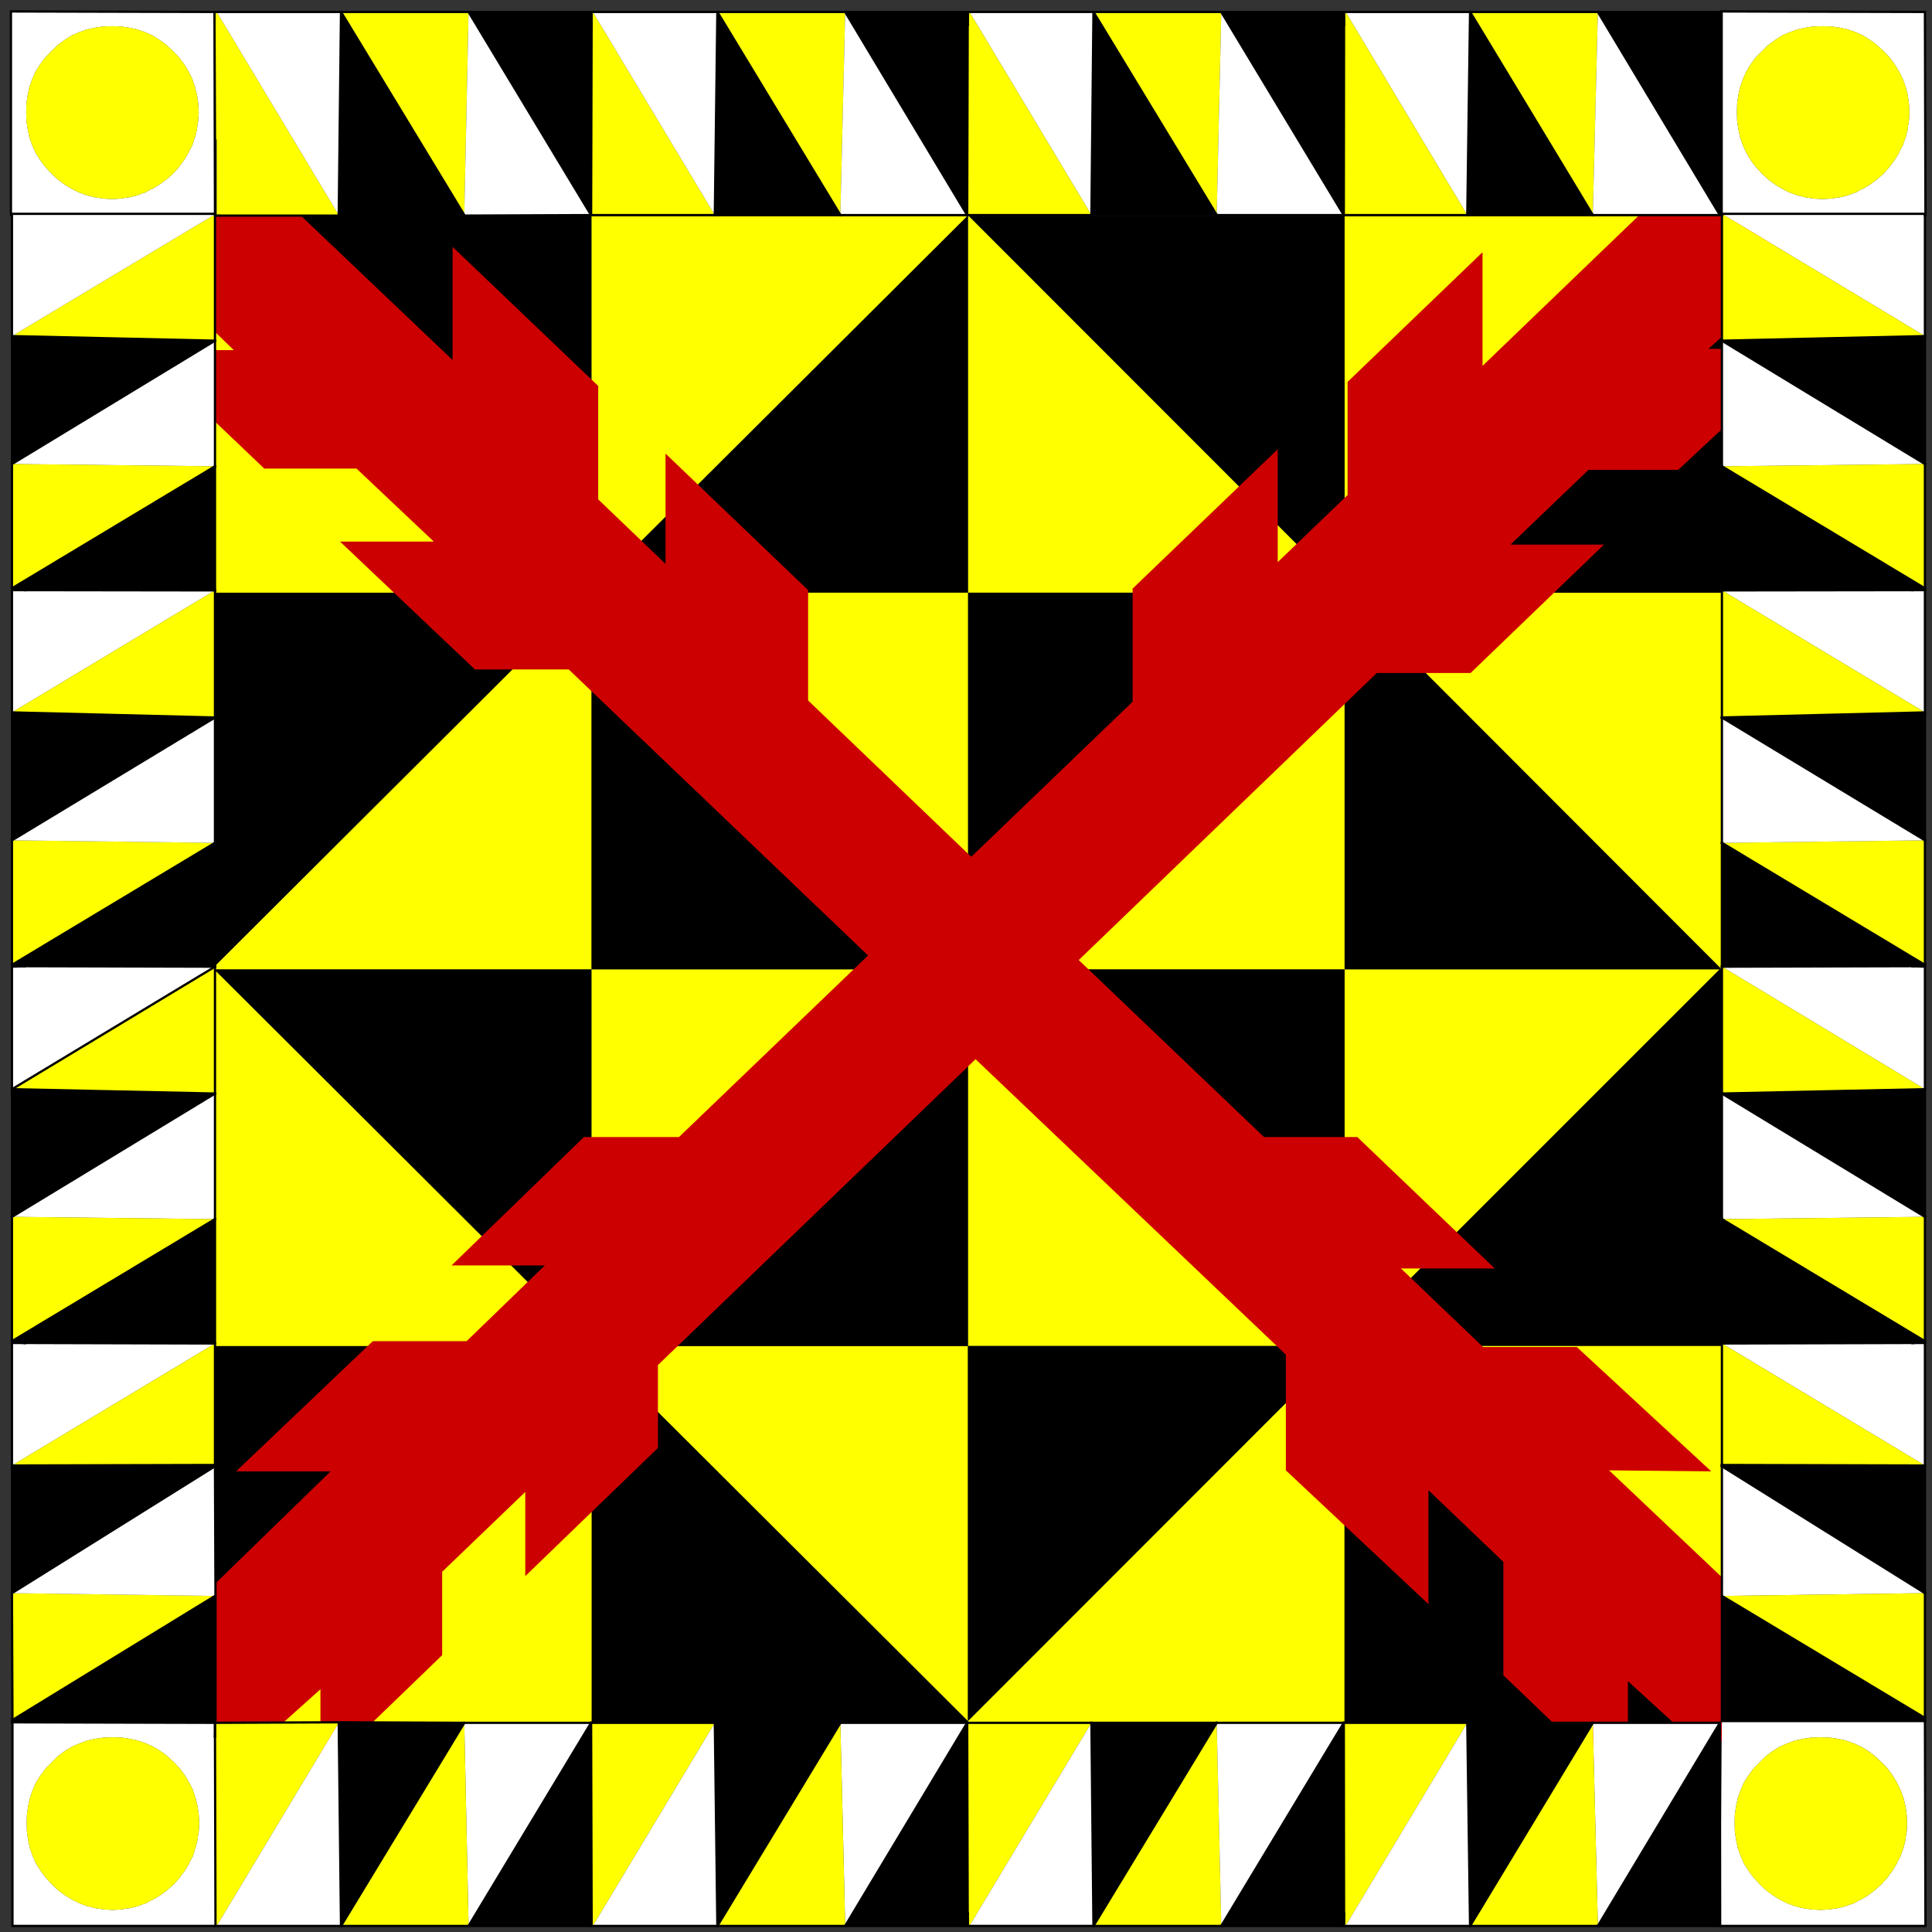
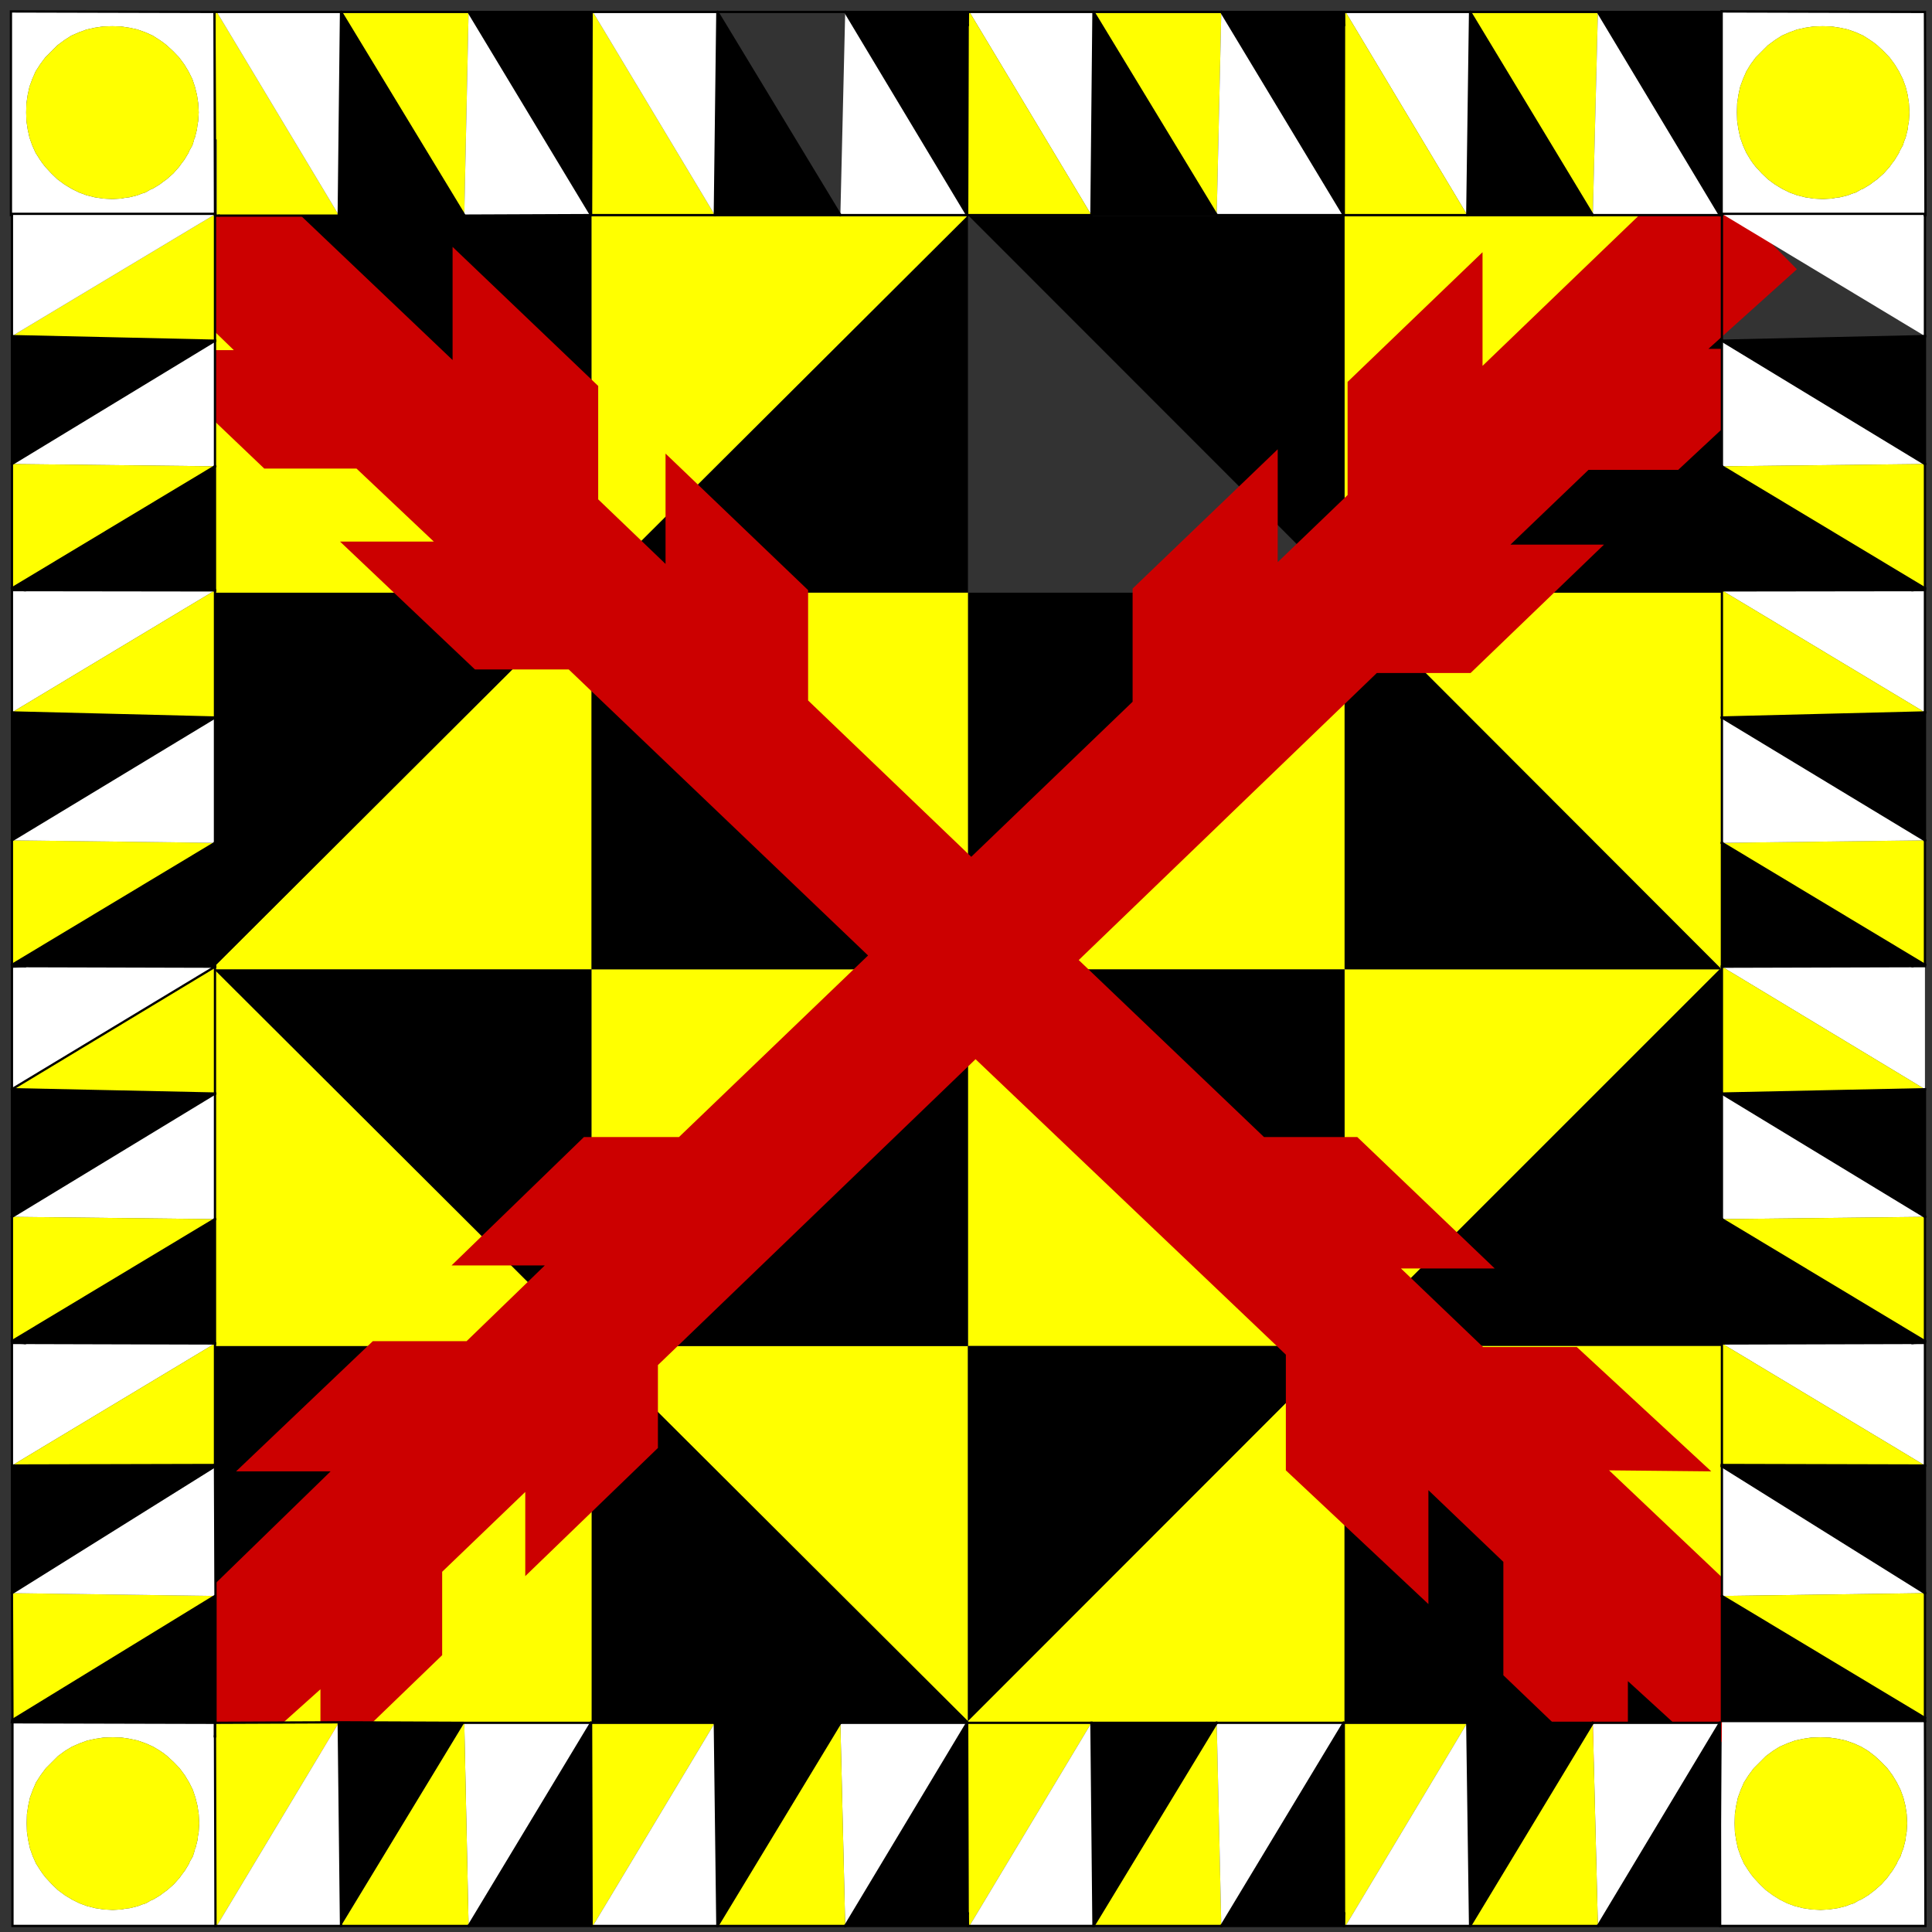
<svg xmlns="http://www.w3.org/2000/svg" version="1.1" id="Layer_1" x="0px" y="0px" width="215.5px" height="215.5px" viewBox="0 0 215.5 215.5" enable-background="new 0 0 215.5 215.5" xml:space="preserve">
  <rect x="0" y="0" width="215.5" height="215.5" fill="#333333" stroke="none" />
  <g>
    <polygon fill-rule="evenodd" clip-rule="evenodd" fill="#FFFF00" points="191.981,24.248 191.981,24.106 149.974,24.106    149.974,66.022 150.088,66.107 191.981,24.248  " />
-     <polygon fill-rule="evenodd" clip-rule="evenodd" fill="#FFFF00" points="149.974,66.107 149.974,66.022 108.08,24.106    107.967,24.106 107.967,66.107 149.974,66.107  " />
    <polygon fill-rule="evenodd" clip-rule="evenodd" points="149.974,66.221 149.974,66.107 107.967,66.107 107.967,108.137    108.08,108.137 149.974,66.221  " />
    <polygon fill-rule="evenodd" clip-rule="evenodd" points="150.088,66.107 149.974,66.221 149.974,108.137 191.783,108.137    191.925,107.995 150.088,66.107  " />
    <polygon fill-rule="evenodd" clip-rule="evenodd" fill="#FFFF00" points="149.974,108.137 149.974,66.221 108.08,108.137    149.974,108.137  " />
    <polygon fill-rule="evenodd" clip-rule="evenodd" fill="#FFFF00" points="191.981,107.995 191.981,66.107 150.088,66.107    191.925,107.995 191.981,107.995  " />
    <polygon fill-rule="evenodd" clip-rule="evenodd" points="191.981,108.137 191.783,108.137 149.974,149.939 150.03,150.138    191.981,150.138 191.981,108.137  " />
    <polygon fill-rule="evenodd" clip-rule="evenodd" points="150.088,66.107 191.981,66.107 191.981,24.248 150.088,66.107  " />
    <polygon fill-rule="evenodd" clip-rule="evenodd" points="149.974,66.022 149.974,24.106 108.08,24.106 149.974,66.022  " />
    <polygon fill-rule="evenodd" clip-rule="evenodd" fill="#FFFF00" points="191.783,108.137 149.974,108.137 149.974,149.939    191.783,108.137  " />
    <polygon fill-rule="evenodd" clip-rule="evenodd" fill="#FFFF00" points="149.775,150.138 149.917,150.053 108.023,108.193    107.967,108.222 107.967,150.138 149.775,150.138  " />
    <polygon fill-rule="evenodd" clip-rule="evenodd" fill="#FFFF00" points="149.974,150.138 149.775,150.138 107.967,191.969    107.967,192.167 149.974,192.167 149.974,150.138  " />
    <polygon fill-rule="evenodd" clip-rule="evenodd" points="150.03,150.138 149.974,150.138 149.974,192.167 191.981,192.167    191.981,192.082 150.03,150.138  " />
    <polygon fill-rule="evenodd" clip-rule="evenodd" points="149.917,150.053 149.974,149.939 149.974,108.137 108.08,108.137    108.023,108.193 149.917,150.053  " />
    <polygon fill-rule="evenodd" clip-rule="evenodd" fill="#FFFF00" points="191.981,192.082 191.981,150.138 150.03,150.138    191.981,192.082  " />
    <polygon fill-rule="evenodd" clip-rule="evenodd" points="23.98,24.106 23.98,24.135 65.874,66.022 65.987,65.852 65.987,24.106    23.98,24.106  " />
    <polygon fill-rule="evenodd" clip-rule="evenodd" fill="#FFFF00" points="23.98,107.74 23.98,108.137 65.987,108.137    65.987,66.107 65.732,66.107 23.98,107.74  " />
    <polygon fill-rule="evenodd" clip-rule="evenodd" points="23.98,108.137 23.98,108.222 65.987,150.109 65.987,108.137    23.98,108.137  " />
    <polygon fill-rule="evenodd" clip-rule="evenodd" points="23.98,66.107 23.98,107.74 65.732,66.107 23.98,66.107  " />
    <polygon fill-rule="evenodd" clip-rule="evenodd" fill="#FFFF00" points="23.98,24.135 23.98,66.107 65.732,66.107 65.874,66.022    23.98,24.135  " />
    <polygon fill-rule="evenodd" clip-rule="evenodd" points="107.967,24.106 107.881,24.106 65.987,65.852 65.987,66.107    107.967,66.107 107.967,24.106  " />
    <polygon fill-rule="evenodd" clip-rule="evenodd" points="65.987,66.107 65.987,108.137 107.967,108.137 65.987,66.107  " />
    <polygon fill-rule="evenodd" clip-rule="evenodd" fill="#FFFF00" points="107.967,108.137 107.967,66.107 65.987,66.107    107.967,108.137  " />
    <polygon fill-rule="evenodd" clip-rule="evenodd" fill="#FFFF00" points="107.967,108.222 107.967,108.137 65.987,108.137    65.987,150.109 66.016,150.138 107.967,108.222  " />
    <polygon fill-rule="evenodd" clip-rule="evenodd" fill="#FFFF00" points="65.987,65.852 107.881,24.106 65.987,24.106    65.987,65.852  " />
    <polygon fill-rule="evenodd" clip-rule="evenodd" points="65.987,150.194 65.987,150.138 23.98,150.138 23.98,192.167    65.987,150.194  " />
    <polygon fill-rule="evenodd" clip-rule="evenodd" points="66.016,150.138 65.987,150.194 65.987,192.167 107.967,192.167    107.967,191.969 66.016,150.138  " />
    <polygon fill-rule="evenodd" clip-rule="evenodd" fill="#FFFF00" points="65.987,150.138 65.987,150.109 23.98,108.222    23.98,150.138 65.987,150.138  " />
    <polygon fill-rule="evenodd" clip-rule="evenodd" fill="#FFFF00" points="107.967,150.138 66.016,150.138 107.967,191.969    107.967,150.138  " />
    <polygon fill-rule="evenodd" clip-rule="evenodd" points="66.016,150.138 107.967,150.138 107.967,108.222 66.016,150.138  " />
    <polygon fill-rule="evenodd" clip-rule="evenodd" fill="#FFFF00" points="65.987,192.167 65.987,150.194 23.98,192.167    65.987,192.167  " />
    <polygon fill-rule="evenodd" clip-rule="evenodd" points="107.967,150.138 107.967,191.969 149.775,150.138 107.967,150.138  " />
    <polygon fill-rule="evenodd" clip-rule="evenodd" fill="#CC0000" points="187.191,52.41 201.676,38.91 190.564,38.91    200.429,30.034 188.835,18.236 165.365,40.81 165.365,28.133 150.314,42.597 150.314,55.217 142.52,62.704 142.52,50.112    126.334,65.653 126.334,78.274 108.335,95.573 90.138,78.132 90.138,65.824 74.236,50.594 74.236,62.903 66.725,55.699    66.725,43.051 50.482,27.538 50.482,40.158 29.139,19.853 17.035,30.289 26.078,39.052 15.618,39.052 29.479,52.268 39.768,52.268    48.385,60.407 37.926,60.407 52.977,74.672 63.437,74.672 96.827,106.577 75.738,126.826 65.137,126.826 50.369,141.147    60.772,141.147 52.042,149.599 41.582,149.599 26.333,164.119 36.877,164.119 16.327,184.113 27.041,196.223 35.743,188.424    35.743,197.726 49.32,184.623 49.32,175.321 58.589,166.416 58.589,175.804 73.386,161.51 73.386,152.265 108.816,118.147    143.427,151.102 143.427,164.006 159.328,178.923 159.328,166.218 167.689,174.215 167.689,186.863 181.579,200.164    181.579,187.516 190.734,195.882 200.372,183.801 179.481,164.006 190.876,164.119 175.882,150.251 165.422,150.251    156.267,141.488 166.726,141.488 151.392,126.826 140.988,126.826 120.325,107.087 153.574,75.069 164.033,75.069 178.914,60.747    168.483,60.747 177.186,52.41 187.191,52.41  " />
    <polygon fill-rule="evenodd" clip-rule="evenodd" fill="#FFFF00" points="178.234,1.333 163.977,1.333 177.667,23.993    178.234,1.333  " />
    <polygon fill-rule="evenodd" clip-rule="evenodd" fill="#FFFFFF" points="163.977,1.333 150.088,1.333 163.665,23.993    163.977,1.333  " />
    <polygon fill-rule="evenodd" clip-rule="evenodd" fill="#FFFF00" points="149.917,1.333 149.917,2.78 149.889,23.993    163.665,23.993 150.088,1.333 149.917,1.333  " />
    <polygon fill-rule="evenodd" clip-rule="evenodd" points="149.917,2.78 149.889,1.333 136.227,1.333 149.889,23.993 149.917,2.78     " />
    <polygon fill-rule="evenodd" clip-rule="evenodd" points="191.868,1.333 178.234,1.333 191.84,23.993 191.868,1.333  " />
    <polygon fill-rule="evenodd" clip-rule="evenodd" points="163.665,23.993 177.667,23.993 163.977,1.333 163.665,23.993  " />
    <polygon fill-rule="evenodd" clip-rule="evenodd" fill="#FFFFFF" points="177.667,23.993 191.84,23.993 178.234,1.333    177.667,23.993  " />
-     <polygon fill-rule="evenodd" clip-rule="evenodd" fill="#FFFF00" points="94.276,1.333 80.018,1.333 93.737,23.993 94.276,1.333     " />
    <polygon fill-rule="evenodd" clip-rule="evenodd" points="65.987,2.78 65.931,1.333 52.269,1.333 65.931,23.993 65.987,2.78  " />
    <polygon fill-rule="evenodd" clip-rule="evenodd" fill="#FFFF00" points="65.987,1.333 65.987,2.78 65.931,23.993 79.735,23.993    66.129,1.333 65.987,1.333  " />
    <polygon fill-rule="evenodd" clip-rule="evenodd" fill="#FFFFFF" points="80.018,1.333 66.129,1.333 79.735,23.993 80.018,1.333     " />
    <polygon fill-rule="evenodd" clip-rule="evenodd" fill="#FFFF00" points="136.227,1.333 121.969,1.333 135.717,23.993    136.227,1.333  " />
    <polygon fill-rule="evenodd" clip-rule="evenodd" fill="#FFFFFF" points="121.969,1.333 108.137,1.333 121.742,23.993    121.969,1.333  " />
    <polygon fill-rule="evenodd" clip-rule="evenodd" points="107.938,2.78 107.938,1.333 94.276,1.333 107.881,23.993 107.938,2.78     " />
    <polygon fill-rule="evenodd" clip-rule="evenodd" fill="#FFFF00" points="107.967,1.333 107.938,2.78 107.881,23.993    121.742,23.993 108.137,1.333 107.967,1.333  " />
    <polygon fill-rule="evenodd" clip-rule="evenodd" fill="#FFFF00" points="52.269,1.333 38.039,1.333 51.787,23.993 52.269,1.333     " />
    <polygon fill-rule="evenodd" clip-rule="evenodd" fill="#FFFF00" points="24.178,1.333 24.037,1.333 24.093,15.542 24.178,15.542    24.178,24.05 24.377,24.05 24.49,24.05 37.784,24.05 37.784,23.993 24.178,1.333  " />
    <polygon fill-rule="evenodd" clip-rule="evenodd" fill="#FFFFFF" points="38.039,1.333 24.178,1.333 37.784,23.993 38.039,1.333     " />
    <polygon fill-rule="evenodd" clip-rule="evenodd" points="51.787,24.05 51.787,23.993 38.039,1.333 37.784,23.993 37.784,24.05    51.787,24.05  " />
    <polygon fill-rule="evenodd" clip-rule="evenodd" fill="#FFFFFF" points="51.787,23.993 51.787,24.05 65.931,23.993 52.269,1.333    51.787,23.993  " />
    <polygon fill-rule="evenodd" clip-rule="evenodd" points="121.742,23.993 135.717,23.993 121.969,1.333 121.742,23.993  " />
    <polygon fill-rule="evenodd" clip-rule="evenodd" points="79.735,23.993 93.737,23.993 80.018,1.333 79.735,23.993  " />
    <polygon fill-rule="evenodd" clip-rule="evenodd" fill="#FFFFFF" points="93.737,23.993 107.881,23.993 94.276,1.333    93.737,23.993  " />
    <polygon fill-rule="evenodd" clip-rule="evenodd" fill="#FFFFFF" points="136.227,1.333 135.717,23.993 149.889,23.993    136.227,1.333  " />
    <polygon fill-rule="evenodd" clip-rule="evenodd" fill="#FFFFFF" points="192.038,1.276 192.038,23.993 192.038,1.276  " />
    <path fill-rule="evenodd" clip-rule="evenodd" fill="#FFFFFF" d="M214.714,1.333l-22.676-0.057v22.716h0.028v-0.142h22.647v0.142   h0.058v-0.142L214.714,1.333L214.714,1.333z M203.319,2.921l0.964,0.028l0.936,0.142l0.907,0.198l0.879,0.312l0.821,0.369   l0.794,0.511l0.368,0.255l0.397,0.312l0.736,0.681l0.652,0.681l0.566,0.766l0.482,0.794l0.425,0.851l0.313,0.851l0.227,0.908   l0.142,0.936l0.057,1.021l-0.057,0.964l-0.085,0.454l-0.057,0.482l-0.227,0.908l-0.171,0.425l-0.142,0.454l-0.227,0.397   l-0.113,0.199l-0.085,0.227l-0.482,0.794l-0.283,0.369l-0.283,0.397l-0.652,0.737l-0.736,0.652l-0.397,0.284l-0.368,0.284   l-0.794,0.482l-0.227,0.085l-0.198,0.114l-0.396,0.227l-0.454,0.142l-0.425,0.17l-0.907,0.227l-0.482,0.057l-0.453,0.085   l-0.964,0.057l-1.021-0.057l-0.936-0.142l-0.906-0.227l-0.851-0.312l-0.851-0.425l-0.794-0.482l-0.765-0.567l-0.681-0.652   l-0.68-0.737l-0.313-0.397l-0.255-0.369l-0.481-0.794l-0.369-0.823l-0.312-0.879l-0.198-0.908l-0.142-0.936l-0.028-0.964   l0.028-1.021l0.142-0.936l0.198-0.908l0.312-0.851l0.369-0.851l0.481-0.794l0.567-0.766l0.68-0.681l0.681-0.681l0.765-0.567   l0.794-0.511l0.851-0.369l0.851-0.312l0.906-0.198l0.936-0.142L203.319,2.921L203.319,2.921z" />
    <polygon fill-rule="evenodd" clip-rule="evenodd" fill="#FFFF00" points="210.122,5.729 209.386,5.048 208.988,4.736 208.62,4.481    207.826,3.971 207.005,3.602 206.126,3.29 205.219,3.092 204.283,2.95 203.319,2.921 202.299,2.95 201.363,3.092 200.457,3.29    199.606,3.602 198.756,3.971 197.962,4.481 197.197,5.048 196.517,5.729 195.837,6.41 195.27,7.175 194.788,7.97 194.419,8.82    194.107,9.671 193.909,10.579 193.768,11.515 193.739,12.536 193.768,13.5 193.909,14.436 194.107,15.343 194.419,16.222    194.788,17.045 195.27,17.839 195.524,18.208 195.837,18.604 196.517,19.342 197.197,19.994 197.962,20.562 198.756,21.043    199.606,21.469 200.457,21.781 201.363,22.008 202.299,22.149 203.319,22.206 204.283,22.149 204.736,22.064 205.219,22.008    206.126,21.781 206.551,21.611 207.005,21.469 207.401,21.242 207.6,21.128 207.826,21.043 208.62,20.562 208.988,20.278    209.386,19.994 210.122,19.342 210.774,18.604 211.058,18.208 211.341,17.839 211.823,17.045 211.908,16.818 212.021,16.619    212.248,16.222 212.39,15.769 212.561,15.343 212.787,14.436 212.844,13.954 212.929,13.5 212.985,12.536 212.929,11.515    212.787,10.579 212.561,9.671 212.248,8.82 211.823,7.97 211.341,7.175 210.774,6.41 210.122,5.729  " />
    <polygon fill-rule="evenodd" clip-rule="evenodd" fill="#FFFFFF" points="214.714,23.993 214.714,23.851 192.066,23.851    214.714,37.492 214.714,23.993  " />
-     <polygon fill-rule="evenodd" clip-rule="evenodd" fill="#FFFF00" points="192.066,23.851 192.066,23.993 192.066,38.002    214.714,37.492 192.066,23.851  " />
    <polygon fill-rule="evenodd" clip-rule="evenodd" fill="#FFFFFF" points="192.066,38.002 192.066,52.013 214.714,51.757    192.066,38.002  " />
    <polygon fill-rule="evenodd" clip-rule="evenodd" points="214.714,51.757 214.714,37.492 192.066,38.002 214.714,51.757  " />
    <polygon fill-rule="evenodd" clip-rule="evenodd" fill="#FFFF00" points="214.714,51.757 192.066,52.013 214.714,65.625    214.714,51.757  " />
    <polygon fill-rule="evenodd" clip-rule="evenodd" fill="#FFFFFF" points="214.714,79.465 214.714,65.824 213.325,65.824    192.066,65.852 214.714,79.465  " />
    <polygon fill-rule="evenodd" clip-rule="evenodd" points="213.325,65.824 214.714,65.767 214.714,65.625 192.066,52.013    192.066,65.852 213.325,65.824  " />
    <polygon fill-rule="evenodd" clip-rule="evenodd" fill="#FFFF00" points="192.066,65.852 192.066,80.032 214.714,79.465    192.066,65.852  " />
    <polygon fill-rule="evenodd" clip-rule="evenodd" points="192.066,94.014 192.066,107.824 213.325,107.768 214.714,107.768    214.714,107.626 192.066,94.014  " />
    <polygon fill-rule="evenodd" clip-rule="evenodd" fill="#FFFF00" points="214.714,107.626 214.714,93.73 192.066,94.014    214.714,107.626  " />
    <polygon fill-rule="evenodd" clip-rule="evenodd" fill="#FFFFFF" points="214.714,107.824 213.325,107.768 192.066,107.824    214.714,121.494 214.714,107.824  " />
    <polygon fill-rule="evenodd" clip-rule="evenodd" fill="#FFFFFF" points="192.066,80.032 192.066,94.014 214.714,93.73    192.066,80.032  " />
    <polygon fill-rule="evenodd" clip-rule="evenodd" points="214.714,79.465 192.066,80.032 214.714,93.73 214.714,79.465  " />
    <polygon fill-rule="evenodd" clip-rule="evenodd" points="214.714,135.73 214.714,121.494 192.066,121.977 214.714,135.73  " />
    <polygon fill-rule="evenodd" clip-rule="evenodd" fill="#FFFFFF" points="192.066,121.977 192.066,135.986 214.714,135.73    192.066,121.977  " />
    <polygon fill-rule="evenodd" clip-rule="evenodd" points="214.714,149.74 214.714,149.599 192.066,135.986 192.066,149.854    213.325,149.797 214.714,149.74  " />
    <polygon fill-rule="evenodd" clip-rule="evenodd" fill="#FFFFFF" points="214.714,149.797 213.325,149.797 192.066,149.854    214.714,163.467 214.714,149.797  " />
    <polygon fill-rule="evenodd" clip-rule="evenodd" fill="#FFFF00" points="192.066,121.977 214.714,121.494 192.066,107.824    192.066,121.977  " />
    <polygon fill-rule="evenodd" clip-rule="evenodd" fill="#FFFF00" points="214.714,135.73 192.066,135.986 214.714,149.599    214.714,135.73  " />
    <polygon fill-rule="evenodd" clip-rule="evenodd" points="214.714,177.703 214.714,163.467 192.066,163.41 192.066,163.552    214.714,177.703  " />
    <polygon fill-rule="evenodd" clip-rule="evenodd" fill="#FFFFFF" points="192.066,163.552 192.066,178.016 214.714,177.703    192.066,163.552  " />
    <polygon fill-rule="evenodd" clip-rule="evenodd" points="192.066,178.016 192.066,191.969 214.714,191.969 214.714,191.628    192.066,178.016  " />
    <polygon fill-rule="evenodd" clip-rule="evenodd" points="191.868,163.41 192.038,163.495 192.066,163.552 192.066,163.41    191.868,163.41  " />
    <polygon fill-rule="evenodd" clip-rule="evenodd" fill="#FFFF00" points="214.714,177.703 192.066,178.016 214.714,191.628    214.714,177.703  " />
    <polygon fill-rule="evenodd" clip-rule="evenodd" fill="#FFFF00" points="192.066,163.41 214.714,163.467 192.066,149.854    192.066,163.41  " />
    <path fill-rule="evenodd" clip-rule="evenodd" fill="#FFFFFF" d="M214.714,191.969h-22.647l-0.198,22.857h22.903L214.714,191.969   L214.714,191.969z M193.483,203.369l0.028-1.021l0.143-0.937l0.198-0.907l0.312-0.851l0.368-0.851l0.511-0.795l0.566-0.766   l0.681-0.681l0.681-0.681l0.765-0.566l0.766-0.482l0.851-0.369l0.85-0.312l0.907-0.198l0.936-0.143l1.021-0.028l0.964,0.028   l0.964,0.143l0.907,0.198l0.878,0.312l0.822,0.369l0.794,0.482l0.736,0.566l0.737,0.681l0.652,0.681l0.566,0.766l0.482,0.795   l0.425,0.851l0.312,0.851l0.227,0.907l0.143,0.937l0.057,1.021l-0.057,0.964l-0.085,0.454l-0.058,0.482l-0.227,0.907l-0.17,0.426   l-0.142,0.453l-0.227,0.397l-0.113,0.198l-0.085,0.228l-0.482,0.794l-0.283,0.368l-0.283,0.397l-0.652,0.737l-0.737,0.652   l-0.736,0.567l-0.794,0.481l-0.227,0.085l-0.198,0.114l-0.397,0.227l-0.453,0.142l-0.425,0.17l-0.907,0.228l-0.964,0.142   l-0.964,0.057l-1.021-0.057l-0.936-0.142l-0.907-0.228l-0.85-0.312l-0.851-0.426l-0.766-0.481l-0.765-0.567l-0.681-0.652   l-0.681-0.737l-0.312-0.397l-0.255-0.368l-0.511-0.794l-0.368-0.823l-0.312-0.879l-0.198-0.907l-0.143-0.937L193.483,203.369   L193.483,203.369z" />
    <polygon fill-rule="evenodd" clip-rule="evenodd" fill="#FFFF00" points="196.29,196.563 195.609,197.243 195.043,198.009    194.532,198.804 194.164,199.654 193.853,200.505 193.654,201.412 193.512,202.349 193.483,203.369 193.512,204.333    193.654,205.27 193.853,206.177 194.164,207.056 194.532,207.879 195.043,208.673 195.298,209.041 195.609,209.438 196.29,210.176    196.971,210.828 197.735,211.396 198.501,211.877 199.352,212.303 200.201,212.614 201.108,212.842 202.044,212.983    203.064,213.04 204.028,212.983 204.992,212.842 205.899,212.614 206.324,212.444 206.777,212.303 207.175,212.076    207.373,211.962 207.6,211.877 208.394,211.396 209.13,210.828 209.867,210.176 210.52,209.438 210.803,209.041 211.086,208.673    211.568,207.879 211.653,207.651 211.767,207.453 211.993,207.056 212.135,206.603 212.305,206.177 212.531,205.27    212.589,204.787 212.674,204.333 212.73,203.369 212.674,202.349 212.531,201.412 212.305,200.505 211.993,199.654    211.568,198.804 211.086,198.009 210.52,197.243 209.867,196.563 209.13,195.882 208.394,195.315 207.6,194.833 206.777,194.464    205.899,194.152 204.992,193.954 204.028,193.812 203.064,193.783 202.044,193.812 201.108,193.954 200.201,194.152    199.352,194.464 198.501,194.833 197.735,195.315 196.971,195.882 196.29,196.563  " />
    <polygon fill-rule="evenodd" clip-rule="evenodd" fill="#FFFF00" points="163.665,192.167 149.889,192.167 149.917,213.437    149.917,214.826 150.088,214.826 163.665,192.167  " />
    <polygon fill-rule="evenodd" clip-rule="evenodd" points="177.667,192.167 163.665,192.167 163.977,214.826 177.667,192.167  " />
    <polygon fill-rule="evenodd" clip-rule="evenodd" fill="#FFFFFF" points="191.84,192.167 177.667,192.167 178.234,214.826    191.84,192.167  " />
    <polygon fill-rule="evenodd" clip-rule="evenodd" fill="#FFFFFF" points="150.088,214.826 163.977,214.826 163.665,192.167    150.088,214.826  " />
    <polygon fill-rule="evenodd" clip-rule="evenodd" points="149.889,214.826 149.917,213.437 149.889,192.167 136.227,214.826    149.889,214.826  " />
    <polygon fill-rule="evenodd" clip-rule="evenodd" fill="#FFFF00" points="163.977,214.826 178.234,214.826 177.667,192.167    163.977,214.826  " />
    <polygon fill-rule="evenodd" clip-rule="evenodd" points="178.234,214.826 191.868,214.826 191.84,192.167 178.234,214.826  " />
    <polygon fill-rule="evenodd" clip-rule="evenodd" fill="#FFFF00" points="79.735,192.167 65.931,192.167 65.987,213.437    65.987,214.826 66.129,214.826 79.735,192.167  " />
    <polygon fill-rule="evenodd" clip-rule="evenodd" points="93.737,192.167 79.735,192.167 80.018,214.826 93.737,192.167  " />
    <polygon fill-rule="evenodd" clip-rule="evenodd" fill="#FFFF00" points="121.742,192.167 107.881,192.167 107.938,213.437    107.967,214.826 108.137,214.826 121.742,192.167  " />
    <polygon fill-rule="evenodd" clip-rule="evenodd" points="135.717,192.167 121.742,192.167 121.969,214.826 135.717,192.167  " />
    <polygon fill-rule="evenodd" clip-rule="evenodd" fill="#FFFFFF" points="107.881,192.167 93.737,192.167 94.276,214.826    107.881,192.167  " />
    <polygon fill-rule="evenodd" clip-rule="evenodd" fill="#FFFF00" points="37.784,192.11 23.98,192.167 23.98,193.67    24.037,214.826 24.178,214.826 37.784,192.167 37.784,192.11  " />
    <path fill-rule="evenodd" clip-rule="evenodd" fill="#FFFFFF" d="M23.98,192.224v-0.057L1.389,192.11v22.716h22.648L23.98,193.67   V192.224L23.98,192.224z M5.782,210.176l-0.68-0.737l-0.312-0.397l-0.255-0.368l-0.51-0.794l-0.369-0.823l-0.312-0.879   l-0.198-0.907l-0.142-0.937l-0.028-0.964l0.028-1.021l0.142-0.937l0.198-0.907l0.312-0.851l0.369-0.851l0.51-0.795l0.567-0.766   l0.68-0.681l0.681-0.681l0.765-0.566l0.793-0.482l0.851-0.369l0.85-0.312l0.907-0.198l0.936-0.143l1.02-0.028l0.964,0.028   l0.936,0.143l0.907,0.198l0.878,0.312l0.822,0.369l0.793,0.482l0.369,0.255l0.396,0.312l0.737,0.681l0.652,0.681l0.567,0.766   l0.482,0.795l0.425,0.851l0.284,0.851l0.227,0.907l0.142,0.937l0.057,1.021l-0.057,0.964l-0.085,0.454l-0.057,0.482l-0.227,0.907   l-0.057,0.085l-0.028,0.113l-0.057,0.228l-0.142,0.453l-0.227,0.397l-0.113,0.198l-0.085,0.228l-0.482,0.794l-0.284,0.368   l-0.283,0.397l-0.652,0.737l-0.737,0.652l-0.396,0.283l-0.369,0.284l-0.793,0.481l-0.227,0.085l-0.198,0.114l-0.397,0.227   l-0.454,0.142l-0.425,0.17l-0.907,0.228l-0.482,0.057l-0.454,0.085l-0.964,0.057l-1.02-0.057l-0.936-0.142l-0.907-0.228   l-0.85-0.312l-0.851-0.426l-0.793-0.481l-0.765-0.567L5.782,210.176L5.782,210.176z" />
    <polygon fill-rule="evenodd" clip-rule="evenodd" fill="#FFFF00" points="2.976,203.369 3.004,204.333 3.146,205.27 3.345,206.177    3.656,207.056 4.025,207.879 4.535,208.673 4.79,209.041 5.102,209.438 5.782,210.176 6.463,210.828 7.228,211.396 8.021,211.877    8.872,212.303 9.722,212.614 10.629,212.842 11.565,212.983 12.585,213.04 13.549,212.983 14.002,212.898 14.484,212.842    15.392,212.614 15.816,212.444 16.27,212.303 16.667,212.076 16.865,211.962 17.092,211.877 17.886,211.396 18.254,211.111    18.651,210.828 19.388,210.176 20.04,209.438 20.323,209.041 20.607,208.673 21.089,207.879 21.174,207.651 21.287,207.453    21.514,207.056 21.656,206.603 21.712,206.375 21.741,206.262 21.797,206.177 22.024,205.27 22.081,204.787 22.166,204.333    22.223,203.369 22.166,202.349 22.024,201.412 21.797,200.505 21.514,199.654 21.089,198.804 20.607,198.009 20.04,197.243    19.388,196.563 18.651,195.882 18.254,195.57 17.886,195.315 17.092,194.833 16.27,194.464 15.392,194.152 14.484,193.954    13.549,193.812 12.585,193.783 11.565,193.812 10.629,193.954 9.722,194.152 8.872,194.464 8.021,194.833 7.228,195.315    6.463,195.882 5.782,196.563 5.102,197.243 4.535,198.009 4.025,198.804 3.656,199.654 3.345,200.505 3.146,201.412 3.004,202.349    2.976,203.369  " />
    <polygon fill-rule="evenodd" clip-rule="evenodd" points="37.784,192.11 37.784,192.167 38.039,214.826 51.787,192.167    37.784,192.11  " />
    <polygon fill-rule="evenodd" clip-rule="evenodd" fill="#FFFFFF" points="51.787,192.167 52.269,214.826 65.931,192.167    51.787,192.167  " />
    <polygon fill-rule="evenodd" clip-rule="evenodd" fill="#FFFF00" points="38.039,214.826 52.269,214.826 51.787,192.167    38.039,214.826  " />
    <polygon fill-rule="evenodd" clip-rule="evenodd" fill="#FFFFFF" points="24.178,214.826 38.039,214.826 37.784,192.167    24.178,214.826  " />
    <polygon fill-rule="evenodd" clip-rule="evenodd" fill="#FFFF00" points="121.969,214.826 136.227,214.826 135.717,192.167    121.969,214.826  " />
    <polygon fill-rule="evenodd" clip-rule="evenodd" fill="#FFFFFF" points="108.137,214.826 121.969,214.826 121.742,192.167    108.137,214.826  " />
    <polygon fill-rule="evenodd" clip-rule="evenodd" points="107.938,214.826 107.938,213.437 107.881,192.167 94.276,214.826    107.938,214.826  " />
    <polygon fill-rule="evenodd" clip-rule="evenodd" fill="#FFFF00" points="80.018,214.826 94.276,214.826 93.737,192.167    80.018,214.826  " />
    <polygon fill-rule="evenodd" clip-rule="evenodd" fill="#FFFFFF" points="66.129,214.826 80.018,214.826 79.735,192.167    66.129,214.826  " />
    <polygon fill-rule="evenodd" clip-rule="evenodd" points="65.931,214.826 65.987,213.437 65.931,192.167 52.269,214.826    65.931,214.826  " />
    <polygon fill-rule="evenodd" clip-rule="evenodd" fill="#FFFFFF" points="135.717,192.167 136.227,214.826 149.889,192.167    135.717,192.167  " />
    <path fill-rule="evenodd" clip-rule="evenodd" fill="#FFFFFF" d="M23.923,1.39V1.333L1.219,1.276v22.716h0.113v-0.142H23.98   L23.923,1.39L23.923,1.39z M2.919,12.536l0.028-1.021l0.142-0.936l0.199-0.908L3.6,8.82L3.968,7.97l0.51-0.794L5.045,6.41   l0.68-0.681l0.68-0.681l0.766-0.567l0.793-0.511l0.851-0.369l0.85-0.312l0.907-0.198l0.935-0.142l1.021-0.028l0.964,0.028   l0.936,0.142l0.907,0.198l0.879,0.312l0.822,0.369l0.794,0.511l0.368,0.255l0.397,0.312l0.737,0.681l0.652,0.681l0.567,0.766   l0.482,0.794l0.425,0.851l0.284,0.851l0.227,0.908l0.142,0.936l0.057,1.021L22.109,13.5l-0.085,0.454l-0.057,0.482l-0.227,0.908   l-0.057,0.085l-0.028,0.113l-0.057,0.227l-0.142,0.454l-0.227,0.397l-0.113,0.199l-0.085,0.227l-0.482,0.794l-0.284,0.369   l-0.283,0.397l-0.652,0.737l-0.737,0.652l-0.397,0.284l-0.368,0.284l-0.794,0.482l-0.227,0.085l-0.198,0.114l-0.397,0.227   l-0.454,0.142l-0.425,0.17l-0.907,0.227l-0.482,0.057l-0.454,0.085l-0.964,0.057l-1.021-0.057l-0.935-0.142l-0.907-0.227   l-0.85-0.312l-0.851-0.425l-0.793-0.482l-0.766-0.567l-0.68-0.652l-0.68-0.737l-0.312-0.397l-0.255-0.369l-0.51-0.794L3.6,16.222   l-0.312-0.879l-0.199-0.908L2.948,13.5L2.919,12.536L2.919,12.536z" />
    <polygon fill-rule="evenodd" clip-rule="evenodd" fill="#FFFF00" points="5.726,5.729 5.045,6.41 4.479,7.175 3.968,7.97 3.6,8.82    3.288,9.671 3.089,10.579 2.948,11.515 2.919,12.536 2.948,13.5 3.089,14.436 3.288,15.343 3.6,16.222 3.968,17.045 4.479,17.839    4.733,18.208 5.045,18.604 5.726,19.342 6.406,19.994 7.171,20.562 7.965,21.043 8.815,21.469 9.666,21.781 10.573,22.008    11.508,22.149 12.528,22.206 13.492,22.149 13.946,22.064 14.428,22.008 15.334,21.781 15.76,21.611 16.213,21.469 16.61,21.242    16.809,21.128 17.035,21.043 17.829,20.562 18.197,20.278 18.594,19.994 19.332,19.342 19.983,18.604 20.267,18.208 20.55,17.839    21.032,17.045 21.117,16.818 21.23,16.619 21.457,16.222 21.599,15.769 21.656,15.542 21.684,15.428 21.741,15.343 21.967,14.436    22.024,13.954 22.109,13.5 22.166,12.536 22.109,11.515 21.967,10.579 21.741,9.671 21.457,8.82 21.032,7.97 20.55,7.175    19.983,6.41 19.332,5.729 18.594,5.048 18.197,4.736 17.829,4.481 17.035,3.971 16.213,3.602 15.334,3.29 14.428,3.092    13.492,2.95 12.528,2.921 11.508,2.95 10.573,3.092 9.666,3.29 8.815,3.602 7.965,3.971 7.171,4.481 6.406,5.048 5.726,5.729  " />
    <polygon fill-rule="evenodd" clip-rule="evenodd" fill="#FFFF00" points="23.98,23.851 23.98,23.908 1.332,37.492 23.98,38.002    23.98,23.851  " />
    <polygon fill-rule="evenodd" clip-rule="evenodd" fill="#FFFFFF" points="23.98,23.908 23.98,23.851 1.332,23.851 1.332,23.993    1.332,37.492 23.98,23.908  " />
    <polygon fill-rule="evenodd" clip-rule="evenodd" fill="#FFFFFF" points="23.98,52.013 23.98,38.002 1.332,51.757 23.98,52.013     " />
    <polygon fill-rule="evenodd" clip-rule="evenodd" points="1.332,37.492 1.332,51.757 23.98,38.002 1.332,37.492  " />
    <polygon fill-rule="evenodd" clip-rule="evenodd" fill="#FFFFFF" points="2.778,65.824 1.332,65.824 1.332,79.465 23.98,65.852    2.778,65.824  " />
    <polygon fill-rule="evenodd" clip-rule="evenodd" points="1.332,65.625 1.332,65.767 2.778,65.824 23.98,65.852 23.98,52.013    1.332,65.625  " />
    <polygon fill-rule="evenodd" clip-rule="evenodd" points="1.332,107.768 2.778,107.768 23.98,107.824 23.98,94.014 1.332,107.626    1.332,107.768  " />
    <polygon fill-rule="evenodd" clip-rule="evenodd" fill="#FFFFFF" points="2.778,107.768 1.332,107.824 1.332,121.494    23.98,107.824 2.778,107.768  " />
    <polygon fill-rule="evenodd" clip-rule="evenodd" fill="#FFFF00" points="1.332,93.73 1.332,107.626 23.98,94.014 1.332,93.73  " />
    <polygon fill-rule="evenodd" clip-rule="evenodd" points="1.332,79.465 1.332,93.73 23.98,80.032 1.332,79.465  " />
    <polygon fill-rule="evenodd" clip-rule="evenodd" fill="#FFFFFF" points="23.98,94.014 23.98,80.032 1.332,93.73 23.98,94.014  " />
    <polygon fill-rule="evenodd" clip-rule="evenodd" fill="#FFFF00" points="23.98,80.032 23.98,65.852 1.332,79.465 23.98,80.032     " />
    <polygon fill-rule="evenodd" clip-rule="evenodd" fill="#FFFF00" points="1.332,51.757 1.332,65.625 23.98,52.013 1.332,51.757     " />
    <polygon fill-rule="evenodd" clip-rule="evenodd" points="23.98,149.854 23.98,135.986 1.332,149.599 1.332,149.74 2.778,149.797    23.98,149.854  " />
    <polygon fill-rule="evenodd" clip-rule="evenodd" fill="#FFFFFF" points="23.98,135.986 23.98,121.977 1.332,135.73 23.98,135.986     " />
    <polygon fill-rule="evenodd" clip-rule="evenodd" points="1.332,121.494 1.332,135.73 23.98,121.977 1.332,121.494  " />
    <polygon fill-rule="evenodd" clip-rule="evenodd" fill="#FFFFFF" points="2.778,149.797 1.332,149.797 1.332,163.467    23.98,149.854 2.778,149.797  " />
    <polygon fill-rule="evenodd" clip-rule="evenodd" fill="#FFFF00" points="1.332,135.73 1.332,149.599 23.98,135.986 1.332,135.73     " />
    <polygon fill-rule="evenodd" clip-rule="evenodd" points="1.332,163.467 1.332,177.703 23.98,163.552 23.98,163.41 1.332,163.467     " />
    <polygon fill-rule="evenodd" clip-rule="evenodd" fill="#FFFF00" points="1.332,177.703 1.389,191.855 23.98,178.016    1.332,177.703  " />
    <polygon fill-rule="evenodd" clip-rule="evenodd" points="1.389,191.855 1.332,192.082 24.037,192.025 24.037,178.016    23.98,178.016 1.389,191.855  " />
    <polygon fill-rule="evenodd" clip-rule="evenodd" fill="#FFFFFF" points="23.98,178.016 24.037,178.016 23.98,163.552    1.332,177.703 23.98,178.016  " />
    <polygon fill-rule="evenodd" clip-rule="evenodd" points="23.98,163.41 23.98,163.552 24.037,163.495 24.037,163.41 23.98,163.41     " />
    <polygon fill-rule="evenodd" clip-rule="evenodd" fill="#FFFF00" points="1.332,163.467 23.98,163.41 23.98,149.854 1.332,163.467     " />
    <polygon fill-rule="evenodd" clip-rule="evenodd" fill="#FFFF00" points="1.332,121.494 23.98,121.977 23.98,107.824    1.332,121.494  " />
    <line fill="none" stroke="#000000" stroke-width="0.255" stroke-linecap="square" stroke-miterlimit="10" x1="178.234" y1="1.333" x2="163.977" y2="1.333" />
    <polyline fill="none" stroke="#000000" stroke-width="0.255" stroke-linecap="square" stroke-miterlimit="10" points="   163.977,1.333 150.088,1.333 149.917,1.333 149.917,2.78  " />
    <polyline fill="none" stroke="#000000" stroke-width="0.255" stroke-linecap="square" stroke-miterlimit="10" points="   149.917,2.78 149.889,1.333 136.227,1.333  " />
    <polyline fill="none" stroke="#000000" stroke-width="0.255" stroke-linecap="square" stroke-miterlimit="10" points="   214.771,23.851 214.714,1.333 192.038,1.276  " />
    <polyline fill="none" stroke="#000000" stroke-width="0.255" stroke-linecap="square" stroke-miterlimit="10" points="   191.84,23.993 191.868,1.333 178.234,1.333  " />
    <polyline fill="none" stroke="#000000" stroke-width="0.255" stroke-linecap="square" stroke-miterlimit="10" points="   192.066,23.993 192.066,23.851 214.714,23.851 214.714,23.993  " />
    <line fill="none" stroke="#000000" stroke-width="0.255" stroke-linecap="square" stroke-miterlimit="10" x1="214.714" y1="23.993" x2="214.771" y2="23.993" />
    <line fill="none" stroke="#000000" stroke-width="0.255" stroke-linecap="square" stroke-miterlimit="10" x1="192.038" y1="23.993" x2="192.066" y2="23.993" />
    <line fill="none" stroke="#000000" stroke-width="0.255" stroke-linecap="square" stroke-miterlimit="10" x1="192.066" y1="52.013" x2="192.066" y2="38.002" />
    <line fill="none" stroke="#000000" stroke-width="0.255" stroke-linecap="square" stroke-miterlimit="10" x1="214.714" y1="37.492" x2="214.714" y2="51.757" />
    <line fill="none" stroke="#000000" stroke-width="0.255" stroke-linecap="square" stroke-miterlimit="10" x1="192.066" y1="38.002" x2="214.714" y2="51.757" />
    <line fill="none" stroke="#000000" stroke-width="0.255" stroke-linecap="square" stroke-miterlimit="10" x1="214.714" y1="37.492" x2="192.066" y2="38.002" />
    <line fill="none" stroke="#000000" stroke-width="0.255" stroke-linecap="square" stroke-miterlimit="10" x1="192.066" y1="38.002" x2="192.066" y2="23.993" />
    <line fill="none" stroke="#000000" stroke-width="0.255" stroke-linecap="square" stroke-miterlimit="10" x1="214.714" y1="23.993" x2="214.714" y2="37.492" />
    <line fill="none" stroke="#000000" stroke-width="0.255" stroke-linecap="square" stroke-miterlimit="10" x1="163.665" y1="23.993" x2="177.667" y2="23.993" />
    <line fill="none" stroke="#000000" stroke-width="0.255" stroke-linecap="square" stroke-miterlimit="10" x1="149.889" y1="23.993" x2="163.665" y2="23.993" />
    <polyline fill="none" stroke="#000000" stroke-width="0.255" stroke-linecap="square" stroke-miterlimit="10" points="   213.325,65.824 214.714,65.824 214.714,79.465  " />
    <polyline fill="none" stroke="#000000" stroke-width="0.255" stroke-linecap="square" stroke-miterlimit="10" points="   214.714,65.625 214.714,65.767 213.325,65.824  " />
    <line fill="none" stroke="#000000" stroke-width="0.255" stroke-linecap="square" stroke-miterlimit="10" x1="192.066" y1="80.032" x2="192.066" y2="65.852" />
    <line fill="none" stroke="#000000" stroke-width="0.255" stroke-linecap="square" stroke-miterlimit="10" x1="192.066" y1="107.824" x2="192.066" y2="94.014" />
    <polyline fill="none" stroke="#000000" stroke-width="0.255" stroke-linecap="square" stroke-miterlimit="10" points="   214.714,107.626 214.714,107.768 213.325,107.768  " />
    <line fill="none" stroke="#000000" stroke-width="0.255" stroke-linecap="square" stroke-miterlimit="10" x1="214.714" y1="93.73" x2="214.714" y2="107.626" />
-     <polyline fill="none" stroke="#000000" stroke-width="0.255" stroke-linecap="square" stroke-miterlimit="10" points="   213.325,107.768 214.714,107.824 214.714,121.494  " />
    <line fill="none" stroke="#000000" stroke-width="0.255" stroke-linecap="square" stroke-miterlimit="10" x1="192.066" y1="94.014" x2="192.066" y2="80.032" />
    <line fill="none" stroke="#000000" stroke-width="0.255" stroke-linecap="square" stroke-miterlimit="10" x1="213.325" y1="107.768" x2="192.066" y2="107.824" />
    <line fill="none" stroke="#000000" stroke-width="0.255" stroke-linecap="square" stroke-miterlimit="10" x1="192.066" y1="94.014" x2="214.714" y2="107.626" />
    <line fill="none" stroke="#000000" stroke-width="0.255" stroke-linecap="square" stroke-miterlimit="10" x1="214.714" y1="79.465" x2="192.066" y2="80.032" />
    <line fill="none" stroke="#000000" stroke-width="0.255" stroke-linecap="square" stroke-miterlimit="10" x1="192.066" y1="80.032" x2="214.714" y2="93.73" />
    <line fill="none" stroke="#000000" stroke-width="0.255" stroke-linecap="square" stroke-miterlimit="10" x1="213.325" y1="65.824" x2="192.066" y2="65.852" />
    <line fill="none" stroke="#000000" stroke-width="0.255" stroke-linecap="square" stroke-miterlimit="10" x1="214.714" y1="79.465" x2="214.714" y2="93.73" />
    <line fill="none" stroke="#000000" stroke-width="0.255" stroke-linecap="square" stroke-miterlimit="10" x1="177.667" y1="23.993" x2="191.84" y2="23.993" />
    <line fill="none" stroke="#000000" stroke-width="0.255" stroke-linecap="square" stroke-miterlimit="10" x1="214.714" y1="51.757" x2="214.714" y2="65.625" />
    <line fill="none" stroke="#000000" stroke-width="0.255" stroke-linecap="square" stroke-miterlimit="10" x1="192.066" y1="65.852" x2="192.066" y2="52.013" />
    <line fill="none" stroke="#000000" stroke-width="0.255" stroke-linecap="square" stroke-miterlimit="10" x1="192.066" y1="52.013" x2="214.714" y2="65.625" />
    <line fill="none" stroke="#000000" stroke-width="0.255" stroke-linecap="square" stroke-miterlimit="10" x1="163.977" y1="1.333" x2="163.665" y2="23.993" />
    <line fill="none" stroke="#000000" stroke-width="0.255" stroke-linecap="square" stroke-miterlimit="10" x1="177.667" y1="23.993" x2="163.977" y2="1.333" />
    <line fill="none" stroke="#000000" stroke-width="0.255" stroke-linecap="square" stroke-miterlimit="10" x1="149.917" y1="2.78" x2="149.889" y2="23.993" />
    <line fill="none" stroke="#000000" stroke-width="0.255" stroke-linecap="square" stroke-miterlimit="10" x1="191.84" y1="23.993" x2="178.234" y2="1.333" />
    <line fill="none" stroke="#000000" stroke-width="0.255" stroke-linecap="square" stroke-miterlimit="10" x1="192.038" y1="1.276" x2="192.038" y2="23.993" />
    <line fill="none" stroke="#000000" stroke-width="0.255" stroke-linecap="square" stroke-miterlimit="10" x1="214.714" y1="121.494" x2="214.714" y2="135.73" />
    <line fill="none" stroke="#000000" stroke-width="0.255" stroke-linecap="square" stroke-miterlimit="10" x1="192.066" y1="135.986" x2="192.066" y2="121.977" />
    <polyline fill="none" stroke="#000000" stroke-width="0.255" stroke-linecap="square" stroke-miterlimit="10" points="   214.714,149.599 214.714,149.74 213.325,149.797  " />
    <polyline fill="none" stroke="#000000" stroke-width="0.255" stroke-linecap="square" stroke-miterlimit="10" points="   213.325,149.797 214.714,149.797 214.714,163.467  " />
    <line fill="none" stroke="#000000" stroke-width="0.255" stroke-linecap="square" stroke-miterlimit="10" x1="214.714" y1="121.494" x2="192.066" y2="121.977" />
    <line fill="none" stroke="#000000" stroke-width="0.255" stroke-linecap="square" stroke-miterlimit="10" x1="192.066" y1="121.977" x2="214.714" y2="135.73" />
    <line fill="none" stroke="#000000" stroke-width="0.255" stroke-linecap="square" stroke-miterlimit="10" x1="214.714" y1="135.73" x2="214.714" y2="149.599" />
    <line fill="none" stroke="#000000" stroke-width="0.255" stroke-linecap="square" stroke-miterlimit="10" x1="192.066" y1="149.854" x2="192.066" y2="135.986" />
    <line fill="none" stroke="#000000" stroke-width="0.255" stroke-linecap="square" stroke-miterlimit="10" x1="213.325" y1="149.797" x2="192.066" y2="149.854" />
    <line fill="none" stroke="#000000" stroke-width="0.255" stroke-linecap="square" stroke-miterlimit="10" x1="192.066" y1="135.986" x2="214.714" y2="149.599" />
    <line fill="none" stroke="#000000" stroke-width="0.255" stroke-linecap="square" stroke-miterlimit="10" x1="149.889" y1="192.167" x2="163.665" y2="192.167" />
    <line fill="none" stroke="#000000" stroke-width="0.255" stroke-linecap="square" stroke-miterlimit="10" x1="163.665" y1="192.167" x2="177.667" y2="192.167" />
    <line fill="none" stroke="#000000" stroke-width="0.255" stroke-linecap="square" stroke-miterlimit="10" x1="214.714" y1="163.467" x2="214.714" y2="177.703" />
    <polyline fill="none" stroke="#000000" stroke-width="0.255" stroke-linecap="square" stroke-miterlimit="10" points="   214.714,191.969 192.066,191.969 192.066,178.016 192.066,163.552  " />
    <line fill="none" stroke="#000000" stroke-width="0.255" stroke-linecap="square" stroke-miterlimit="10" x1="192.066" y1="163.552" x2="192.066" y2="163.41" />
    <line fill="none" stroke="#000000" stroke-width="0.255" stroke-linecap="square" stroke-miterlimit="10" x1="214.714" y1="191.628" x2="214.714" y2="191.969" />
    <line fill="none" stroke="#000000" stroke-width="0.255" stroke-linecap="square" stroke-miterlimit="10" x1="214.714" y1="191.628" x2="192.066" y2="178.016" />
    <line fill="none" stroke="#000000" stroke-width="0.255" stroke-linecap="square" stroke-miterlimit="10" x1="214.714" y1="177.703" x2="192.066" y2="163.552" />
    <line fill="none" stroke="#000000" stroke-width="0.255" stroke-linecap="square" stroke-miterlimit="10" x1="214.714" y1="163.467" x2="192.066" y2="163.41" />
    <line fill="none" stroke="#000000" stroke-width="0.255" stroke-linecap="square" stroke-miterlimit="10" x1="214.714" y1="177.703" x2="214.714" y2="191.628" />
    <line fill="none" stroke="#000000" stroke-width="0.255" stroke-linecap="square" stroke-miterlimit="10" x1="192.066" y1="163.41" x2="192.066" y2="149.854" />
    <line fill="none" stroke="#000000" stroke-width="0.255" stroke-linecap="square" stroke-miterlimit="10" x1="177.667" y1="192.167" x2="191.84" y2="192.167" />
    <polyline fill="none" stroke="#000000" stroke-width="0.255" stroke-linecap="square" stroke-miterlimit="10" points="   191.868,214.826 214.771,214.826 214.714,191.969  " />
    <polyline fill="none" stroke="#000000" stroke-width="0.255" stroke-linecap="square" stroke-miterlimit="10" points="   163.977,214.826 150.088,214.826 149.917,214.826 149.917,213.437  " />
    <polyline fill="none" stroke="#000000" stroke-width="0.255" stroke-linecap="square" stroke-miterlimit="10" points="   149.917,213.437 149.889,214.826 136.227,214.826  " />
    <line fill="none" stroke="#000000" stroke-width="0.255" stroke-linecap="square" stroke-miterlimit="10" x1="178.234" y1="214.826" x2="163.977" y2="214.826" />
    <polyline fill="none" stroke="#000000" stroke-width="0.255" stroke-linecap="square" stroke-miterlimit="10" points="   191.84,192.167 191.868,214.826 178.234,214.826  " />
    <line fill="none" stroke="#000000" stroke-width="0.255" stroke-linecap="square" stroke-miterlimit="10" x1="149.917" y1="213.437" x2="149.889" y2="192.167" />
    <line fill="none" stroke="#000000" stroke-width="0.255" stroke-linecap="square" stroke-miterlimit="10" x1="177.667" y1="192.167" x2="163.977" y2="214.826" />
    <line fill="none" stroke="#000000" stroke-width="0.255" stroke-linecap="square" stroke-miterlimit="10" x1="163.977" y1="214.826" x2="163.665" y2="192.167" />
    <line fill="none" stroke="#000000" stroke-width="0.255" stroke-linecap="square" stroke-miterlimit="10" x1="191.84" y1="192.167" x2="178.234" y2="214.826" />
    <line fill="none" stroke="#000000" stroke-width="0.255" stroke-linecap="square" stroke-miterlimit="10" x1="192.066" y1="121.977" x2="192.066" y2="107.824" />
    <line fill="none" stroke="#000000" stroke-width="0.255" stroke-linecap="square" stroke-miterlimit="10" x1="94.276" y1="1.333" x2="80.018" y2="1.333" />
    <polyline fill="none" stroke="#000000" stroke-width="0.255" stroke-linecap="square" stroke-miterlimit="10" points="   52.269,1.333 65.931,1.333 65.987,2.78  " />
    <polyline fill="none" stroke="#000000" stroke-width="0.255" stroke-linecap="square" stroke-miterlimit="10" points="   80.018,1.333 66.129,1.333 65.987,1.333 65.987,2.78  " />
    <line fill="none" stroke="#000000" stroke-width="0.255" stroke-linecap="square" stroke-miterlimit="10" x1="136.227" y1="1.333" x2="121.969" y2="1.333" />
    <polyline fill="none" stroke="#000000" stroke-width="0.255" stroke-linecap="square" stroke-miterlimit="10" points="   121.969,1.333 108.137,1.333 107.967,1.333 107.938,2.78  " />
    <polyline fill="none" stroke="#000000" stroke-width="0.255" stroke-linecap="square" stroke-miterlimit="10" points="   107.938,2.78 107.938,1.333 94.276,1.333  " />
    <line fill="none" stroke="#000000" stroke-width="0.255" stroke-linecap="square" stroke-miterlimit="10" x1="52.269" y1="1.333" x2="38.039" y2="1.333" />
    <polyline fill="none" stroke="#000000" stroke-width="0.255" stroke-linecap="square" stroke-miterlimit="10" points="   38.039,1.333 24.178,1.333 24.037,1.333  " />
    <polyline fill="none" stroke="#000000" stroke-width="0.255" stroke-linecap="square" stroke-miterlimit="10" points="   23.923,1.333 1.219,1.276 1.219,23.993 1.332,23.993  " />
    <line fill="none" stroke="#000000" stroke-width="0.255" stroke-linecap="square" stroke-miterlimit="10" x1="23.98" y1="23.908" x2="23.98" y2="23.851" />
    <line fill="none" stroke="#000000" stroke-width="0.255" stroke-linecap="square" stroke-miterlimit="10" x1="24.377" y1="24.05" x2="24.178" y2="24.05" />
    <polyline fill="none" stroke="#000000" stroke-width="0.255" stroke-linecap="square" stroke-miterlimit="10" points="   65.931,23.993 51.787,24.05 37.784,24.05 24.49,24.05  " />
    <line fill="none" stroke="#000000" stroke-width="0.255" stroke-linecap="square" stroke-miterlimit="10" x1="23.98" y1="52.013" x2="23.98" y2="38.002" />
    <line fill="none" stroke="#000000" stroke-width="0.255" stroke-linecap="square" stroke-miterlimit="10" x1="23.98" y1="38.002" x2="23.98" y2="23.851" />
    <line fill="none" stroke="#000000" stroke-width="0.255" stroke-linecap="square" stroke-miterlimit="10" x1="1.332" y1="37.492" x2="1.332" y2="51.757" />
    <line fill="none" stroke="#000000" stroke-width="0.255" stroke-linecap="square" stroke-miterlimit="10" x1="1.332" y1="23.993" x2="1.332" y2="37.492" />
    <polyline fill="none" stroke="#000000" stroke-width="0.255" stroke-linecap="square" stroke-miterlimit="10" points="   23.98,23.851 1.332,23.851 1.332,23.993  " />
    <polyline fill="none" stroke="#000000" stroke-width="0.255" stroke-linecap="square" stroke-miterlimit="10" points="   2.778,65.824 1.332,65.824 1.332,79.465  " />
    <polyline fill="none" stroke="#000000" stroke-width="0.255" stroke-linecap="square" stroke-miterlimit="10" points="   1.332,65.625 1.332,65.767 2.778,65.824  " />
    <polyline fill="none" stroke="#000000" stroke-width="0.255" stroke-linecap="square" stroke-miterlimit="10" points="   1.332,107.626 1.332,107.768 2.778,107.768  " />
    <polyline fill="none" stroke="#000000" stroke-width="0.255" stroke-linecap="square" stroke-miterlimit="10" points="   2.778,107.768 1.332,107.824 1.332,121.494  " />
    <line fill="none" stroke="#000000" stroke-width="0.255" stroke-linecap="square" stroke-miterlimit="10" x1="1.332" y1="93.73" x2="1.332" y2="107.626" />
    <line fill="none" stroke="#000000" stroke-width="0.255" stroke-linecap="square" stroke-miterlimit="10" x1="1.332" y1="79.465" x2="1.332" y2="93.73" />
    <line fill="none" stroke="#000000" stroke-width="0.255" stroke-linecap="square" stroke-miterlimit="10" x1="23.98" y1="94.014" x2="23.98" y2="80.032" />
    <line fill="none" stroke="#000000" stroke-width="0.255" stroke-linecap="square" stroke-miterlimit="10" x1="23.98" y1="107.824" x2="23.98" y2="94.014" />
    <line fill="none" stroke="#000000" stroke-width="0.255" stroke-linecap="square" stroke-miterlimit="10" x1="23.98" y1="80.032" x2="23.98" y2="65.852" />
    <line fill="none" stroke="#000000" stroke-width="0.255" stroke-linecap="square" stroke-miterlimit="10" x1="1.332" y1="51.757" x2="1.332" y2="65.625" />
    <line fill="none" stroke="#000000" stroke-width="0.255" stroke-linecap="square" stroke-miterlimit="10" x1="23.98" y1="65.852" x2="23.98" y2="52.013" />
    <line fill="none" stroke="#000000" stroke-width="0.255" stroke-linecap="square" stroke-miterlimit="10" x1="23.98" y1="38.002" x2="1.332" y2="51.757" />
    <line fill="none" stroke="#000000" stroke-width="0.255" stroke-linecap="square" stroke-miterlimit="10" x1="23.98" y1="38.002" x2="1.332" y2="37.492" />
    <line fill="none" stroke="#000000" stroke-width="0.255" stroke-linecap="square" stroke-miterlimit="10" x1="23.98" y1="52.013" x2="1.332" y2="65.625" />
    <line fill="none" stroke="#000000" stroke-width="0.255" stroke-linecap="square" stroke-miterlimit="10" x1="23.98" y1="80.032" x2="1.332" y2="93.73" />
    <line fill="none" stroke="#000000" stroke-width="0.255" stroke-linecap="square" stroke-miterlimit="10" x1="2.778" y1="65.824" x2="23.98" y2="65.852" />
    <line fill="none" stroke="#000000" stroke-width="0.255" stroke-linecap="square" stroke-miterlimit="10" x1="1.332" y1="79.465" x2="23.98" y2="80.032" />
    <line fill="none" stroke="#000000" stroke-width="0.255" stroke-linecap="square" stroke-miterlimit="10" x1="23.98" y1="94.014" x2="1.332" y2="107.626" />
    <line fill="none" stroke="#000000" stroke-width="0.255" stroke-linecap="square" stroke-miterlimit="10" x1="2.778" y1="107.768" x2="23.98" y2="107.824" />
    <line fill="none" stroke="#000000" stroke-width="0.255" stroke-linecap="square" stroke-miterlimit="10" x1="121.742" y1="23.993" x2="107.881" y2="23.993" />
    <line fill="none" stroke="#000000" stroke-width="0.255" stroke-linecap="square" stroke-miterlimit="10" x1="135.717" y1="23.993" x2="121.742" y2="23.993" />
    <line fill="none" stroke="#000000" stroke-width="0.255" stroke-linecap="square" stroke-miterlimit="10" x1="79.735" y1="23.993" x2="93.737" y2="23.993" />
    <line fill="none" stroke="#000000" stroke-width="0.255" stroke-linecap="square" stroke-miterlimit="10" x1="65.931" y1="23.993" x2="79.735" y2="23.993" />
    <line fill="none" stroke="#000000" stroke-width="0.255" stroke-linecap="square" stroke-miterlimit="10" x1="93.737" y1="23.993" x2="107.881" y2="23.993" />
    <line fill="none" stroke="#000000" stroke-width="0.255" stroke-linecap="square" stroke-miterlimit="10" x1="51.787" y1="23.993" x2="38.039" y2="1.333" />
    <line fill="none" stroke="#000000" stroke-width="0.255" stroke-linecap="square" stroke-miterlimit="10" x1="38.039" y1="1.333" x2="37.784" y2="23.993" />
    <line fill="none" stroke="#000000" stroke-width="0.255" stroke-linecap="square" stroke-miterlimit="10" x1="65.931" y1="23.993" x2="52.269" y2="1.333" />
    <line fill="none" stroke="#000000" stroke-width="0.255" stroke-linecap="square" stroke-miterlimit="10" x1="107.881" y1="23.993" x2="94.276" y2="1.333" />
    <line fill="none" stroke="#000000" stroke-width="0.255" stroke-linecap="square" stroke-miterlimit="10" x1="80.018" y1="1.333" x2="79.735" y2="23.993" />
    <line fill="none" stroke="#000000" stroke-width="0.255" stroke-linecap="square" stroke-miterlimit="10" x1="93.737" y1="23.993" x2="80.018" y2="1.333" />
    <line fill="none" stroke="#000000" stroke-width="0.255" stroke-linecap="square" stroke-miterlimit="10" x1="65.987" y1="2.78" x2="65.931" y2="23.993" />
    <line fill="none" stroke="#000000" stroke-width="0.255" stroke-linecap="square" stroke-miterlimit="10" x1="121.969" y1="1.333" x2="121.742" y2="23.993" />
    <line fill="none" stroke="#000000" stroke-width="0.255" stroke-linecap="square" stroke-miterlimit="10" x1="135.717" y1="23.993" x2="121.969" y2="1.333" />
    <line fill="none" stroke="#000000" stroke-width="0.255" stroke-linecap="square" stroke-miterlimit="10" x1="107.938" y1="2.78" x2="107.881" y2="23.993" />
    <line fill="none" stroke="#000000" stroke-width="0.255" stroke-linecap="square" stroke-miterlimit="10" x1="23.98" y1="23.851" x2="23.923" y2="1.39" />
    <line fill="none" stroke="#000000" stroke-width="0.255" stroke-linecap="square" stroke-miterlimit="10" x1="65.931" y1="192.167" x2="79.735" y2="192.167" />
    <line fill="none" stroke="#000000" stroke-width="0.255" stroke-linecap="square" stroke-miterlimit="10" x1="79.735" y1="192.167" x2="93.737" y2="192.167" />
    <line fill="none" stroke="#000000" stroke-width="0.255" stroke-linecap="square" stroke-miterlimit="10" x1="107.881" y1="192.167" x2="121.742" y2="192.167" />
    <line fill="none" stroke="#000000" stroke-width="0.255" stroke-linecap="square" stroke-miterlimit="10" x1="121.742" y1="192.167" x2="135.717" y2="192.167" />
    <line fill="none" stroke="#000000" stroke-width="0.255" stroke-linecap="square" stroke-miterlimit="10" x1="93.737" y1="192.167" x2="107.881" y2="192.167" />
    <line fill="none" stroke="#000000" stroke-width="0.255" stroke-linecap="square" stroke-miterlimit="10" x1="23.98" y1="149.854" x2="23.98" y2="135.986" />
    <line fill="none" stroke="#000000" stroke-width="0.255" stroke-linecap="square" stroke-miterlimit="10" x1="23.98" y1="135.986" x2="23.98" y2="121.977" />
    <line fill="none" stroke="#000000" stroke-width="0.255" stroke-linecap="square" stroke-miterlimit="10" x1="1.332" y1="121.494" x2="1.332" y2="135.73" />
    <polyline fill="none" stroke="#000000" stroke-width="0.255" stroke-linecap="square" stroke-miterlimit="10" points="   2.778,149.797 1.332,149.797 1.332,163.467  " />
    <polyline fill="none" stroke="#000000" stroke-width="0.255" stroke-linecap="square" stroke-miterlimit="10" points="   1.332,149.599 1.332,149.74 2.778,149.797  " />
    <line fill="none" stroke="#000000" stroke-width="0.255" stroke-linecap="square" stroke-miterlimit="10" x1="1.332" y1="135.73" x2="1.332" y2="149.599" />
    <line fill="none" stroke="#000000" stroke-width="0.255" stroke-linecap="square" stroke-miterlimit="10" x1="1.332" y1="163.467" x2="1.332" y2="177.703" />
    <line fill="none" stroke="#000000" stroke-width="0.255" stroke-linecap="square" stroke-miterlimit="10" x1="1.332" y1="177.703" x2="1.389" y2="191.855" />
    <polyline fill="none" stroke="#000000" stroke-width="0.255" stroke-linecap="square" stroke-miterlimit="10" points="   1.389,191.855 1.332,192.082 24.037,192.025 24.037,178.016 23.98,163.552  " />
    <line fill="none" stroke="#000000" stroke-width="0.255" stroke-linecap="square" stroke-miterlimit="10" x1="23.98" y1="163.552" x2="23.98" y2="163.41" />
    <polyline fill="none" stroke="#000000" stroke-width="0.255" stroke-linecap="square" stroke-miterlimit="10" points="   23.98,193.67 23.98,192.167 37.784,192.11 51.787,192.167 65.931,192.167  " />
    <line fill="none" stroke="#000000" stroke-width="0.255" stroke-linecap="square" stroke-miterlimit="10" x1="23.98" y1="193.67" x2="23.98" y2="192.224" />
    <polyline fill="none" stroke="#000000" stroke-width="0.255" stroke-linecap="square" stroke-miterlimit="10" points="   23.98,192.167 1.389,192.11 1.389,214.826 24.037,214.826  " />
    <line fill="none" stroke="#000000" stroke-width="0.255" stroke-linecap="square" stroke-miterlimit="10" x1="23.98" y1="163.41" x2="1.332" y2="163.467" />
    <line fill="none" stroke="#000000" stroke-width="0.255" stroke-linecap="square" stroke-miterlimit="10" x1="1.332" y1="177.703" x2="23.98" y2="163.552" />
    <line fill="none" stroke="#000000" stroke-width="0.255" stroke-linecap="square" stroke-miterlimit="10" x1="23.98" y1="149.854" x2="23.98" y2="163.41" />
    <line fill="none" stroke="#000000" stroke-width="0.255" stroke-linecap="square" stroke-miterlimit="10" x1="1.332" y1="135.73" x2="23.98" y2="121.977" />
    <line fill="none" stroke="#000000" stroke-width="0.255" stroke-linecap="square" stroke-miterlimit="10" x1="23.98" y1="121.977" x2="1.332" y2="121.494" />
    <line fill="none" stroke="#000000" stroke-width="0.255" stroke-linecap="square" stroke-miterlimit="10" x1="2.778" y1="149.797" x2="23.98" y2="149.854" />
    <line fill="none" stroke="#000000" stroke-width="0.255" stroke-linecap="square" stroke-miterlimit="10" x1="23.98" y1="135.986" x2="1.332" y2="149.599" />
    <line fill="none" stroke="#000000" stroke-width="0.255" stroke-linecap="square" stroke-miterlimit="10" x1="23.98" y1="178.016" x2="1.389" y2="191.855" />
    <line fill="none" stroke="#000000" stroke-width="0.255" stroke-linecap="square" stroke-miterlimit="10" x1="52.269" y1="214.826" x2="38.039" y2="214.826" />
    <polyline fill="none" stroke="#000000" stroke-width="0.255" stroke-linecap="square" stroke-miterlimit="10" points="   38.039,214.826 24.178,214.826 24.037,214.826  " />
    <line fill="none" stroke="#000000" stroke-width="0.255" stroke-linecap="square" stroke-miterlimit="10" x1="136.227" y1="214.826" x2="121.969" y2="214.826" />
    <polyline fill="none" stroke="#000000" stroke-width="0.255" stroke-linecap="square" stroke-miterlimit="10" points="   121.969,214.826 108.137,214.826 107.967,214.826 107.938,213.437  " />
    <polyline fill="none" stroke="#000000" stroke-width="0.255" stroke-linecap="square" stroke-miterlimit="10" points="   107.938,213.437 107.938,214.826 94.276,214.826  " />
    <line fill="none" stroke="#000000" stroke-width="0.255" stroke-linecap="square" stroke-miterlimit="10" x1="94.276" y1="214.826" x2="80.018" y2="214.826" />
    <polyline fill="none" stroke="#000000" stroke-width="0.255" stroke-linecap="square" stroke-miterlimit="10" points="   80.018,214.826 66.129,214.826 65.987,214.826 65.987,213.437  " />
    <polyline fill="none" stroke="#000000" stroke-width="0.255" stroke-linecap="square" stroke-miterlimit="10" points="   65.987,213.437 65.931,214.826 52.269,214.826  " />
    <line fill="none" stroke="#000000" stroke-width="0.255" stroke-linecap="square" stroke-miterlimit="10" x1="37.784" y1="192.167" x2="38.039" y2="214.826" />
-     <line fill="none" stroke="#000000" stroke-width="0.255" stroke-linecap="square" stroke-miterlimit="10" x1="38.039" y1="214.826" x2="51.787" y2="192.167" />
    <line fill="none" stroke="#000000" stroke-width="0.255" stroke-linecap="square" stroke-miterlimit="10" x1="135.717" y1="192.167" x2="121.969" y2="214.826" />
    <line fill="none" stroke="#000000" stroke-width="0.255" stroke-linecap="square" stroke-miterlimit="10" x1="121.969" y1="214.826" x2="121.742" y2="192.167" />
    <line fill="none" stroke="#000000" stroke-width="0.255" stroke-linecap="square" stroke-miterlimit="10" x1="93.737" y1="192.167" x2="80.018" y2="214.826" />
    <line fill="none" stroke="#000000" stroke-width="0.255" stroke-linecap="square" stroke-miterlimit="10" x1="80.018" y1="214.826" x2="79.735" y2="192.167" />
    <line fill="none" stroke="#000000" stroke-width="0.255" stroke-linecap="square" stroke-miterlimit="10" x1="107.938" y1="213.437" x2="107.881" y2="192.167" />
    <line fill="none" stroke="#000000" stroke-width="0.255" stroke-linecap="square" stroke-miterlimit="10" x1="107.881" y1="192.167" x2="94.276" y2="214.826" />
    <line fill="none" stroke="#000000" stroke-width="0.255" stroke-linecap="square" stroke-miterlimit="10" x1="65.987" y1="213.437" x2="65.931" y2="192.167" />
    <line fill="none" stroke="#000000" stroke-width="0.255" stroke-linecap="square" stroke-miterlimit="10" x1="65.931" y1="192.167" x2="52.269" y2="214.826" />
    <line fill="none" stroke="#000000" stroke-width="0.255" stroke-linecap="square" stroke-miterlimit="10" x1="23.98" y1="193.67" x2="24.037" y2="214.826" />
    <line fill="none" stroke="#000000" stroke-width="0.255" stroke-linecap="square" stroke-miterlimit="10" x1="23.98" y1="121.977" x2="23.98" y2="107.824" />
    <line fill="none" stroke="#000000" stroke-width="0.255" stroke-linecap="square" stroke-miterlimit="10" x1="23.98" y1="107.824" x2="1.332" y2="121.494" />
    <line fill="none" stroke="#000000" stroke-width="0.255" stroke-linecap="square" stroke-miterlimit="10" x1="149.889" y1="23.993" x2="136.227" y2="1.333" />
    <line fill="none" stroke="#000000" stroke-width="0.255" stroke-linecap="square" stroke-miterlimit="10" x1="149.889" y1="23.993" x2="135.717" y2="23.993" />
    <line fill="none" stroke="#000000" stroke-width="0.255" stroke-linecap="square" stroke-miterlimit="10" x1="149.889" y1="192.167" x2="136.227" y2="214.826" />
    <line fill="none" stroke="#000000" stroke-width="0.255" stroke-linecap="square" stroke-miterlimit="10" x1="135.717" y1="192.167" x2="149.889" y2="192.167" />
  </g>
</svg>